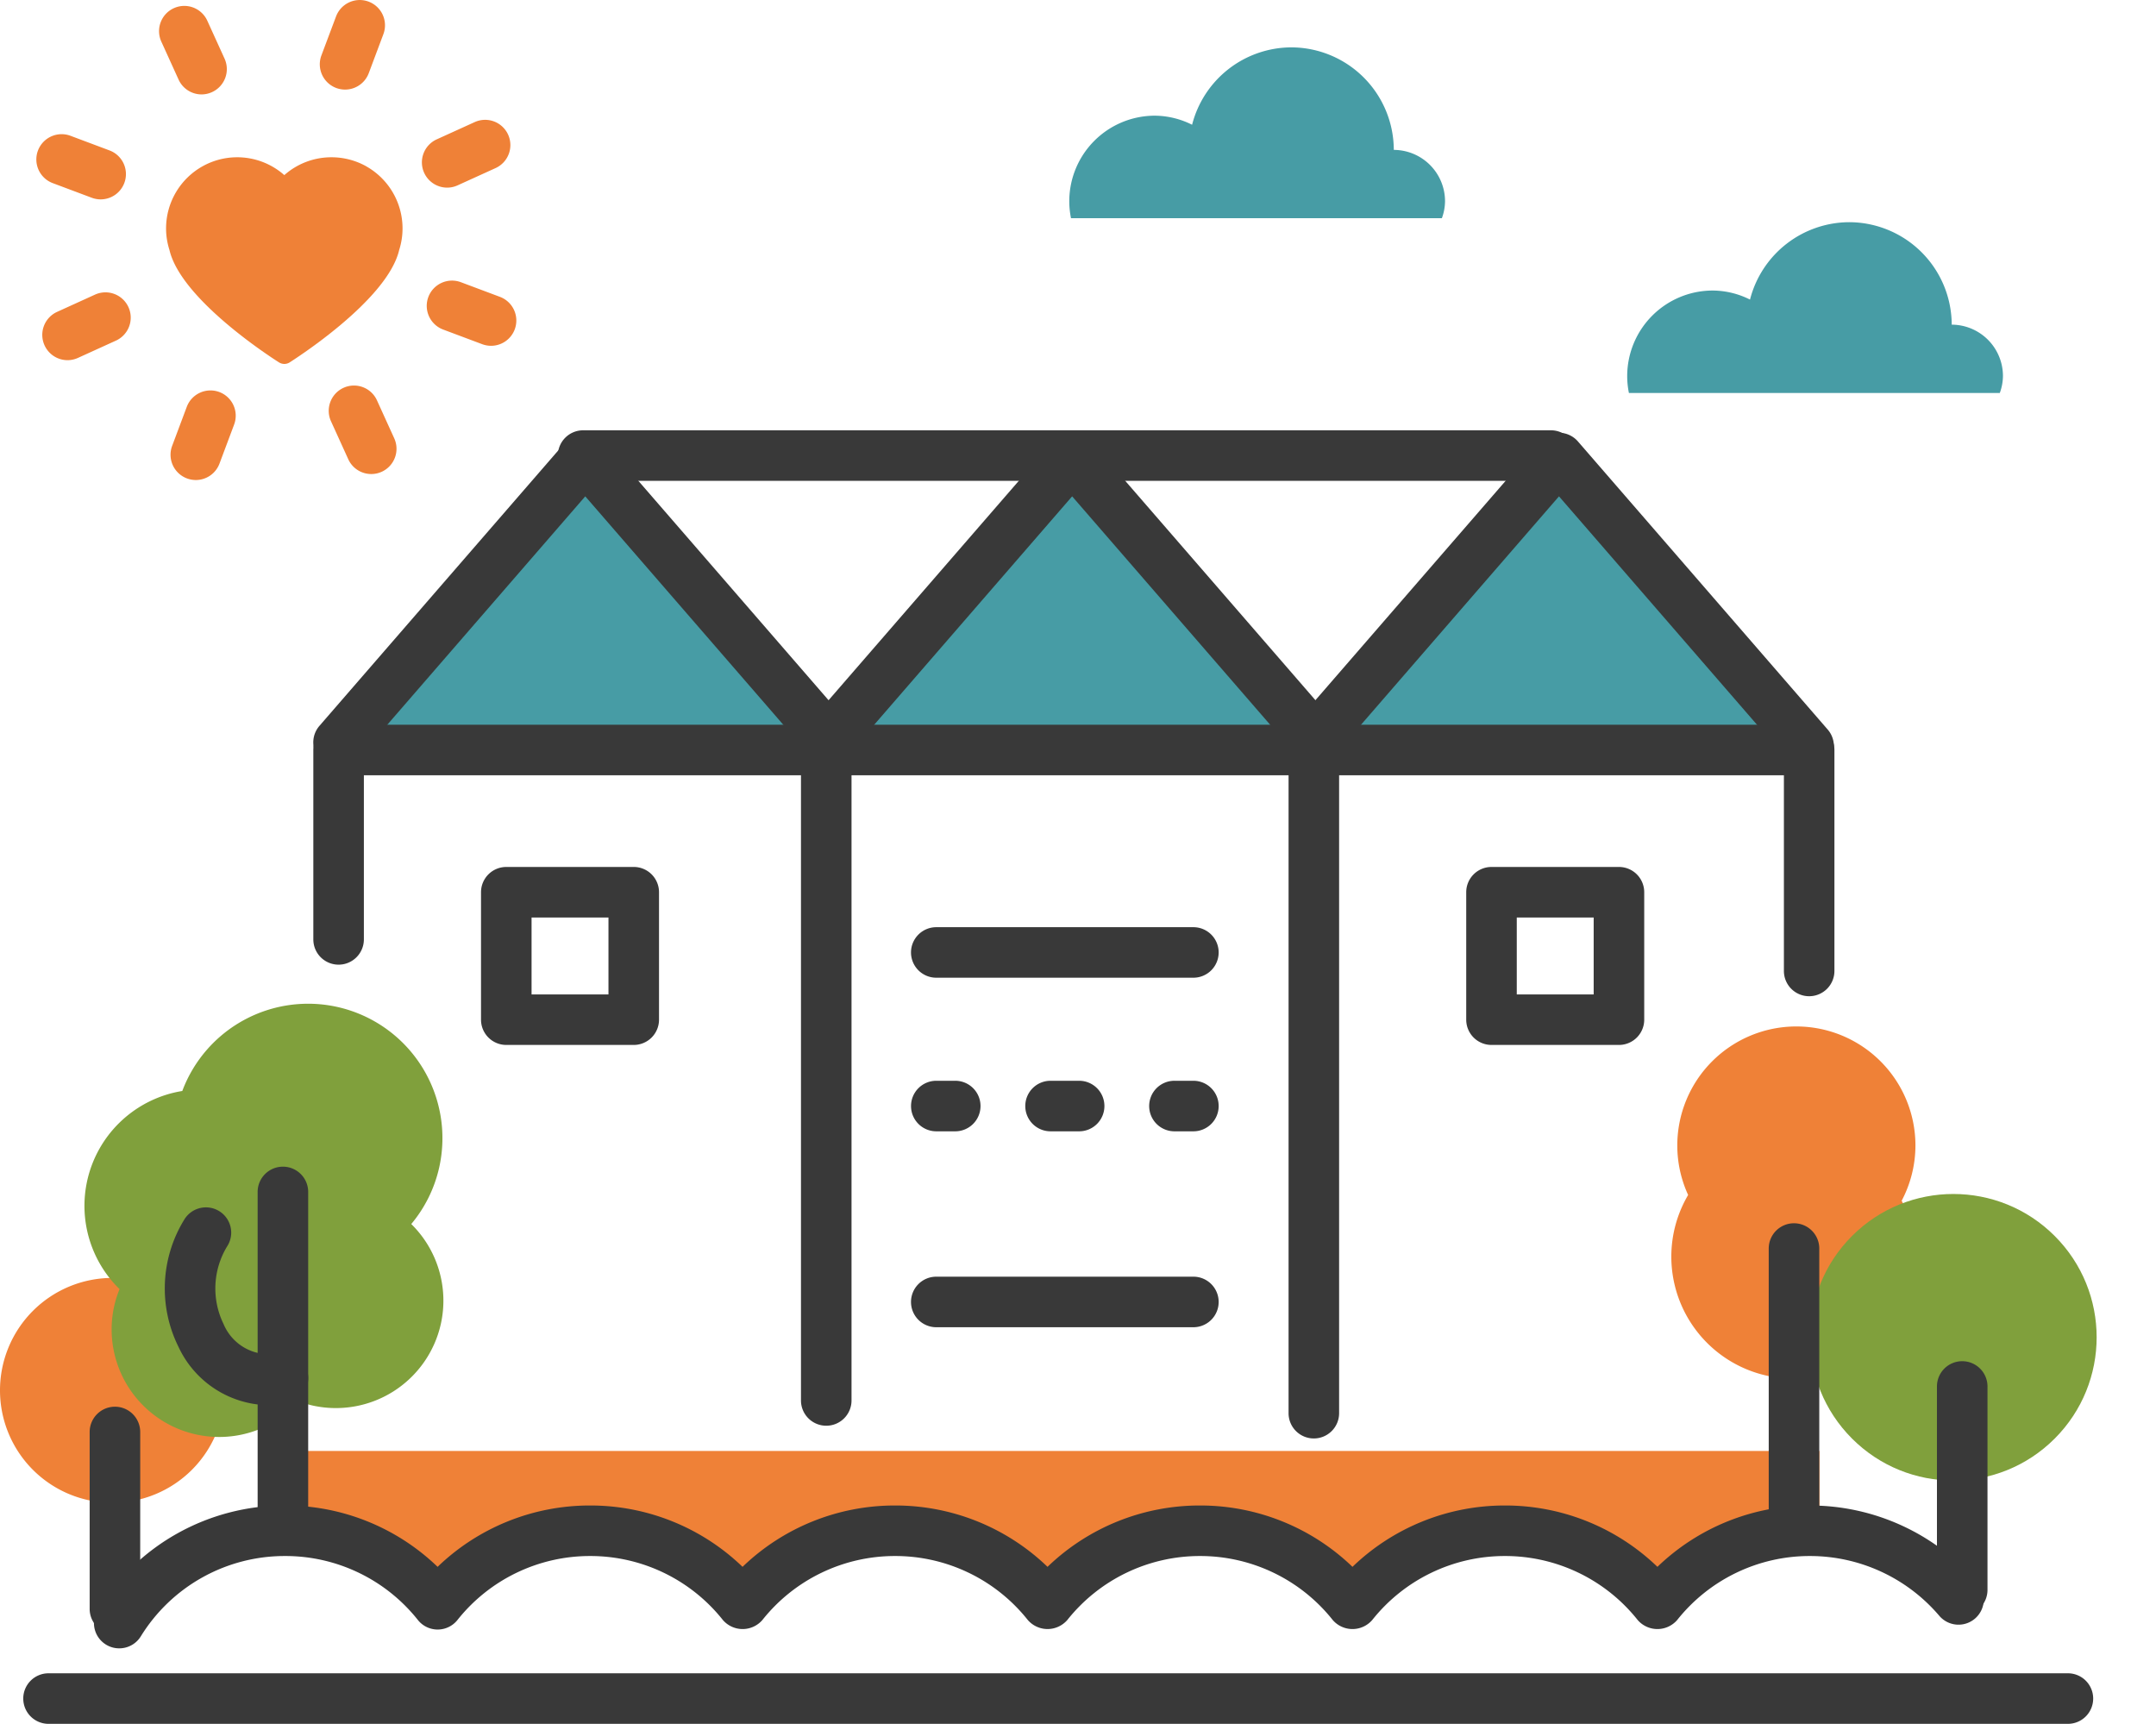
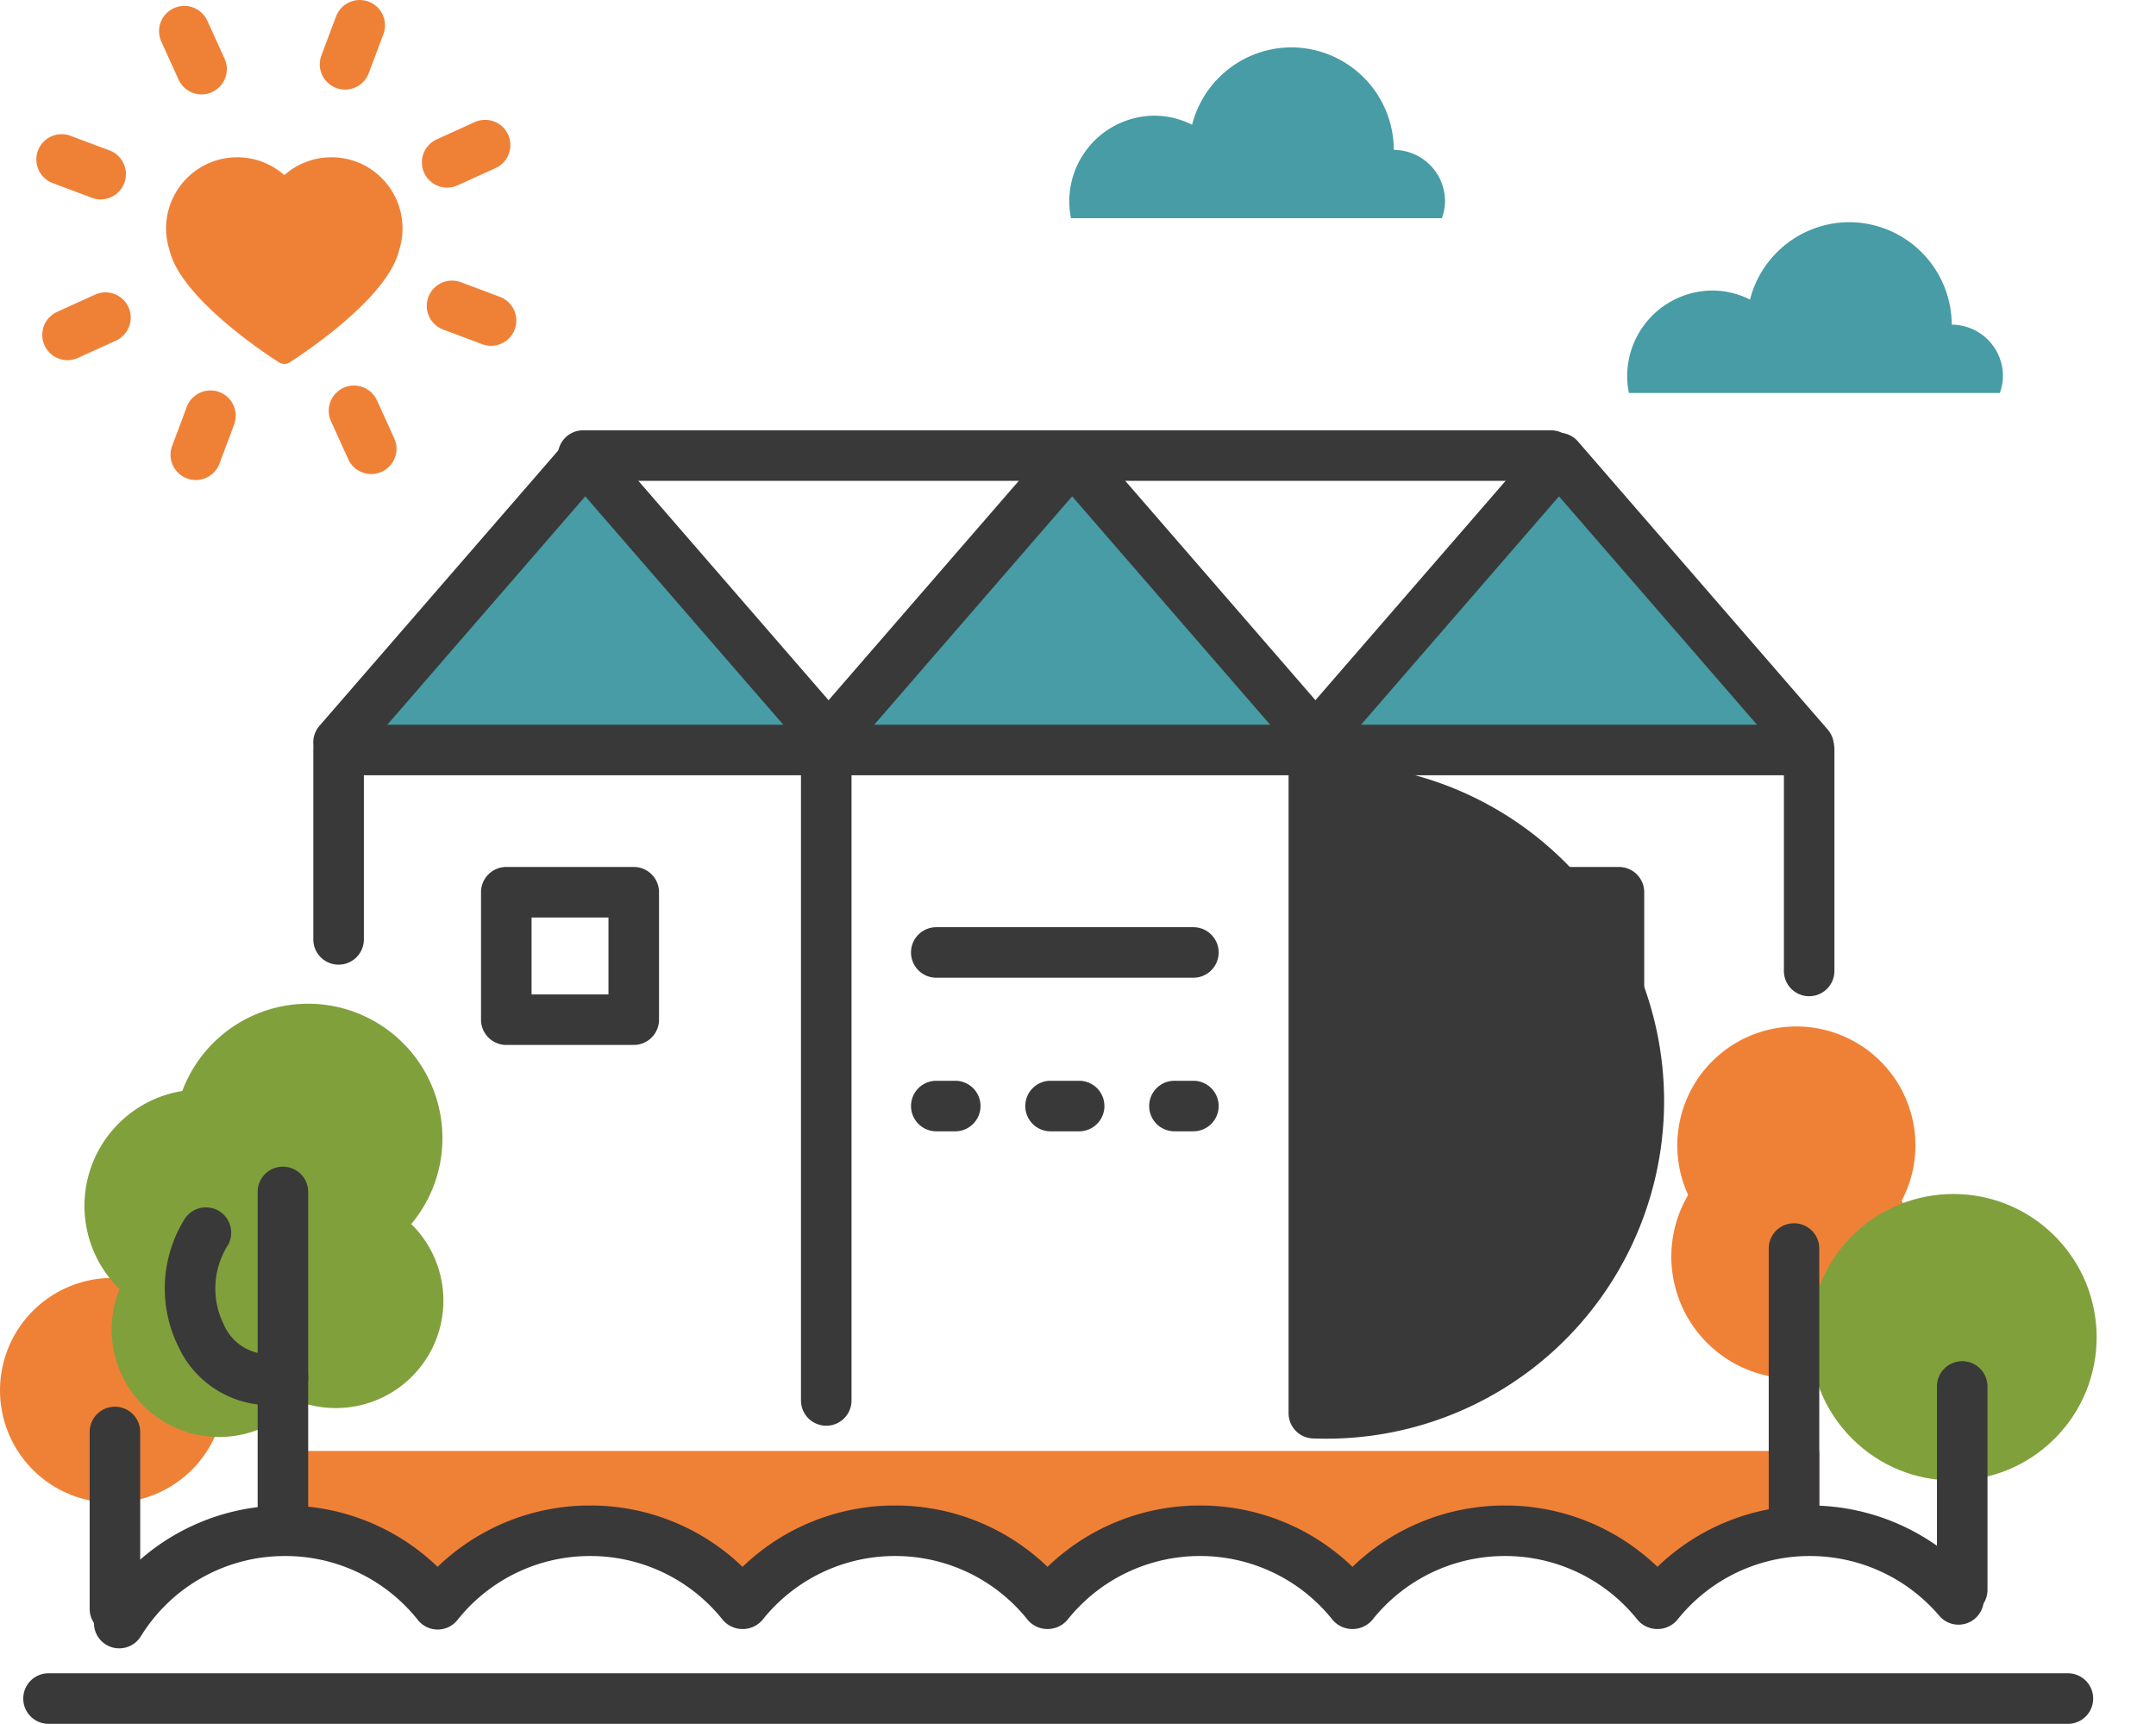
<svg xmlns="http://www.w3.org/2000/svg" width="81.298" height="65" viewBox="0 0 81.298 65">
  <defs>
    <style>.a{fill:#ef8137;}.b{fill:#479ca5;}.c{fill:#80a03c;}.d{fill:#393939;}</style>
  </defs>
  <g transform="translate(298.8 -779.249)">
    <g transform="translate(-298.8 781.036)">
      <path class="a" d="M-276.332,897.122a7.341,7.341,0,0,1,5.75,2.772,7.341,7.341,0,0,1,5.749-2.772,7.34,7.34,0,0,1,5.75,2.772,7.341,7.341,0,0,1,5.749-2.772,7.342,7.342,0,0,1,5.75,2.772,7.34,7.34,0,0,1,5.749-2.772,7.341,7.341,0,0,1,5.75,2.772,7.34,7.34,0,0,1,5.749-2.772,7.339,7.339,0,0,1,5.749,2.772,7.342,7.342,0,0,1,5.75-2.772c.123,0,.242.014.364.02v-3.028h-57.951v3.011Z" transform="translate(287.082 -841.19)" />
      <path class="a" d="M-298.8,884.653a4.238,4.238,0,0,0,4.239,4.238,4.238,4.238,0,0,0,4.238-4.238,4.238,4.238,0,0,0-4.238-4.239A4.239,4.239,0,0,0-298.8,884.653Z" transform="translate(298.8 -834.015)" />
      <path class="a" d="M-157.283,865a4.49,4.49,0,0,0-4.49-4.49,4.489,4.489,0,0,0-4.49,4.49,4.467,4.467,0,0,0,.409,1.864,4.58,4.58,0,0,0-.634,2.324,4.6,4.6,0,0,0,4.6,4.6,4.6,4.6,0,0,0,4.6-4.6,4.576,4.576,0,0,0-.514-2.107A4.473,4.473,0,0,0-157.283,865Z" transform="translate(229.51 -823.593)" />
      <path class="a" d="M-278.113,792.033a2.688,2.688,0,0,0-1.3-.333,2.674,2.674,0,0,0-1.776.673,2.68,2.68,0,0,0-1.778-.673,2.675,2.675,0,0,0-1.294.334,2.685,2.685,0,0,0-1.387,2.348,2.656,2.656,0,0,0,.127.811c.444,1.907,3.982,4.146,4.133,4.242a.38.38,0,0,0,.2.058.38.38,0,0,0,.2-.058c.151-.1,3.687-2.335,4.131-4.242a2.669,2.669,0,0,0,.126-.811,2.688,2.688,0,0,0-1.386-2.35Z" transform="translate(291.91 -787.557)" />
      <g transform="translate(13.182 14.819)">
        <path class="b" d="M-215.255,825.066l-8.384-10.952-9.32,11.06C-227.942,825.116-220.307,825.083-215.255,825.066Z" transform="translate(251.137 -814.114)" />
        <path class="b" d="M-185.024,814.371l-8.934,10.821c10.119-.022,18.1.012,18.1.012Z" transform="translate(230.713 -814.248)" />
        <path class="b" d="M-262.154,816.114l-8.97,10.161s8.226.121,17.782-.015Z" transform="translate(271.124 -815.161)" />
      </g>
      <circle class="c" cx="5.403" cy="5.403" r="5.403" transform="translate(66.016 48.637) rotate(-45)" />
      <path class="b" d="M-200.1,789.442a1.9,1.9,0,0,0,.119-.644,1.938,1.938,0,0,0-1.932-1.932A3.875,3.875,0,0,0-205.777,783a3.877,3.877,0,0,0-3.742,2.918,3.174,3.174,0,0,0-1.411-.342,3.23,3.23,0,0,0-3.22,3.221,3.226,3.226,0,0,0,.065.644Z" transform="translate(254.47 -783.001)" />
      <path class="b" d="M-155.932,803.277a1.907,1.907,0,0,0,.119-.644,1.938,1.938,0,0,0-1.932-1.932,3.875,3.875,0,0,0-3.864-3.864,3.877,3.877,0,0,0-3.742,2.918,3.174,3.174,0,0,0-1.411-.341,3.229,3.229,0,0,0-3.22,3.22,3.19,3.19,0,0,0,.065.644Z" transform="translate(231.34 -790.246)" />
      <path class="c" d="M-279.793,867.012a5.035,5.035,0,0,0,1.052-2.128,5.069,5.069,0,0,0-3.834-6.056,5.066,5.066,0,0,0-5.852,3.167,4.392,4.392,0,0,0-3.583,3.371,4.387,4.387,0,0,0,1.217,4.1,4.111,4.111,0,0,0-.2.631,4.055,4.055,0,0,0,3.068,4.845,4.049,4.049,0,0,0,3.9-1.241,4.181,4.181,0,0,0,.5.152,4.056,4.056,0,0,0,4.846-3.068A4.051,4.051,0,0,0-279.793,867.012Z" transform="translate(295.301 -822.645)" />
    </g>
    <g transform="translate(-297.923 779.249)">
      <g transform="translate(0)">
        <g transform="translate(72.161 51.326)">
          <path class="d" d="M-144.506,896.584a.952.952,0,0,1-.953-.953V887.96a.952.952,0,0,1,.953-.953.953.953,0,0,1,.953.953v7.672A.953.953,0,0,1-144.506,896.584Z" transform="translate(145.459 -887.007)" />
        </g>
        <g transform="translate(2.504 53.041)">
          <path class="d" d="M-290.748,899.184a.952.952,0,0,1-.953-.953V891.56a.953.953,0,0,1,.953-.952.953.953,0,0,1,.953.952v6.672A.953.953,0,0,1-290.748,899.184Z" transform="translate(291.701 -890.607)" />
        </g>
        <g transform="translate(8.838 43.991)">
          <path class="d" d="M-277.45,886.217a.952.952,0,0,1-.953-.953V872.56a.953.953,0,0,1,.953-.953.953.953,0,0,1,.953.953v12.705A.953.953,0,0,1-277.45,886.217Z" transform="translate(278.403 -871.607)" />
        </g>
        <g transform="translate(65.818 46.123)">
          <path class="d" d="M-157.823,888.291a.953.953,0,0,1-.953-.953v-10.3a.952.952,0,0,1,.953-.953.953.953,0,0,1,.953.953v10.3A.953.953,0,0,1-157.823,888.291Z" transform="translate(158.776 -876.083)" />
        </g>
        <g transform="translate(5.336 45.526)">
          <path class="d" d="M-281.882,882.288a3.8,3.8,0,0,1-3.356-2.2,4.953,4.953,0,0,1,.232-4.819.954.954,0,0,1,1.316-.29.952.952,0,0,1,.29,1.316,3.056,3.056,0,0,0-.138,2.933,1.851,1.851,0,0,0,2.021,1.111.953.953,0,0,1,1.146.71.953.953,0,0,1-.709,1.146A3.494,3.494,0,0,1-281.882,882.288Z" transform="translate(285.755 -874.83)" />
        </g>
        <g transform="translate(10.939 27.327)">
          <path class="d" d="M-217.587,846.858a.952.952,0,0,1-.953-.953v-7.379h-53.546v6.189a.953.953,0,0,1-.953.953.952.952,0,0,1-.953-.953v-7.141a.953.953,0,0,1,.953-.953h55.451a.953.953,0,0,1,.953.953v8.332A.953.953,0,0,1-217.587,846.858Z" transform="translate(273.991 -836.621)" />
        </g>
        <g transform="translate(10.939 16.309)">
          <path class="d" d="M-254.318,826.259a.95.95,0,0,1-.72-.329l-8.7-10.035-8.581,9.9a.953.953,0,0,1-1.344.1.953.953,0,0,1-.1-1.344l9.3-10.725a.953.953,0,0,1,.72-.329h0a.953.953,0,0,1,.72.329l9.42,10.865a.953.953,0,0,1-.1,1.344A.949.949,0,0,1-254.318,826.259Z" transform="translate(273.991 -813.489)" />
        </g>
        <g transform="translate(29.298 16.325)">
          <path class="d" d="M-215.775,826.277a.95.95,0,0,1-.72-.329l-8.7-10.035-8.58,9.9a.953.953,0,0,1-1.344.1.953.953,0,0,1-.1-1.344l9.3-10.725a.985.985,0,0,1,1.439,0l9.421,10.865a.952.952,0,0,1-.1,1.344A.949.949,0,0,1-215.775,826.277Z" transform="translate(235.448 -813.523)" />
        </g>
        <g transform="translate(47.656 16.309)">
          <path class="d" d="M-177.233,826.259a.95.95,0,0,1-.72-.329l-8.7-10.035-8.581,9.9a.953.953,0,0,1-1.344.1.953.953,0,0,1-.1-1.344l9.3-10.725a.953.953,0,0,1,.72-.329h0a.953.953,0,0,1,.72.329l9.42,10.865a.953.953,0,0,1-.1,1.344A.949.949,0,0,1-177.233,826.259Z" transform="translate(196.906 -813.489)" />
        </g>
        <g transform="translate(47.712 27.842)">
-           <path class="d" d="M-195.836,864.1a.952.952,0,0,1-.953-.953V838.656a.953.953,0,0,1,.953-.953.953.953,0,0,1,.953.953v24.488A.953.953,0,0,1-195.836,864.1Z" transform="translate(196.789 -837.703)" />
+           <path class="d" d="M-195.836,864.1a.952.952,0,0,1-.953-.953V838.656a.953.953,0,0,1,.953-.953.953.953,0,0,1,.953.953A.953.953,0,0,1-195.836,864.1Z" transform="translate(196.789 -837.703)" />
        </g>
        <g transform="translate(29.326 27.842)">
          <path class="d" d="M-234.437,863.62a.953.953,0,0,1-.953-.953V838.656a.953.953,0,0,1,.953-.953.953.953,0,0,1,.953.953v24.011A.952.952,0,0,1-234.437,863.62Z" transform="translate(235.39 -837.703)" />
        </g>
        <g transform="translate(20.16 16.226)">
          <path class="d" d="M-217.186,815.219h-36.494a.953.953,0,0,1-.953-.953.953.953,0,0,1,.953-.953h36.494a.953.953,0,0,1,.953.953A.952.952,0,0,1-217.186,815.219Z" transform="translate(254.632 -813.314)" />
        </g>
        <g transform="translate(17.262 32.69)">
          <path class="d" d="M-254.959,854.591h-4.806a.953.953,0,0,1-.953-.953v-4.805a.953.953,0,0,1,.953-.953h4.806a.952.952,0,0,1,.953.953v4.805A.953.953,0,0,1-254.959,854.591Zm-3.853-1.905h2.9v-2.9h-2.9Z" transform="translate(260.717 -847.88)" />
        </g>
        <g transform="translate(54.412 32.69)">
          <path class="d" d="M-176.963,854.591h-4.806a.953.953,0,0,1-.953-.953v-4.805a.953.953,0,0,1,.953-.953h4.806a.952.952,0,0,1,.953.953v4.805A.953.953,0,0,1-176.963,854.591Zm-3.853-1.905h2.9v-2.9h-2.9Z" transform="translate(182.721 -847.88)" />
        </g>
        <g transform="translate(33.476 40.753)">
          <path class="d" d="M-225.009,866.713h-.714a.953.953,0,0,1-.953-.953.953.953,0,0,1,.953-.953h.714a.952.952,0,0,1,.953.953A.953.953,0,0,1-225.009,866.713Z" transform="translate(226.676 -864.808)" />
          <g transform="translate(4.308)">
            <path class="d" d="M-215.6,866.713h-1.078a.953.953,0,0,1-.953-.953.953.953,0,0,1,.953-.953h1.078a.953.953,0,0,1,.953.953A.953.953,0,0,1-215.6,866.713Z" transform="translate(217.631 -864.808)" />
          </g>
          <g transform="translate(8.98)">
            <path class="d" d="M-206.155,866.713h-.714a.953.953,0,0,1-.953-.953.952.952,0,0,1,.953-.953h.714a.953.953,0,0,1,.953.953A.953.953,0,0,1-206.155,866.713Z" transform="translate(207.822 -864.808)" />
          </g>
        </g>
        <g transform="translate(33.476 34.961)">
          <path class="d" d="M-216.029,854.554h-9.695a.953.953,0,0,1-.953-.952.953.953,0,0,1,.953-.953h9.695a.953.953,0,0,1,.953.953A.953.953,0,0,1-216.029,854.554Z" transform="translate(226.676 -852.649)" />
        </g>
        <g transform="translate(33.476 48.14)">
-           <path class="d" d="M-216.029,882.222h-9.695a.953.953,0,0,1-.953-.953.953.953,0,0,1,.953-.953h9.695a.953.953,0,0,1,.953.953A.953.953,0,0,1-216.029,882.222Z" transform="translate(226.676 -880.317)" />
-         </g>
+           </g>
        <g transform="translate(0.492)">
          <g transform="translate(10.69)">
            <path class="a" d="M-272.529,782.627a.961.961,0,0,1-.335-.061.954.954,0,0,1-.558-1.226l.553-1.472a.955.955,0,0,1,1.227-.558.953.953,0,0,1,.558,1.226l-.552,1.472A.954.954,0,0,1-272.529,782.627Z" transform="translate(273.482 -779.249)" />
          </g>
          <g transform="translate(4.628 0.223)">
            <path class="a" d="M-284.606,783.055a.953.953,0,0,1-.867-.559l-.651-1.432a.952.952,0,0,1,.473-1.261.952.952,0,0,1,1.261.473l.651,1.431a.953.953,0,0,1-.473,1.261A.946.946,0,0,1-284.606,783.055Z" transform="translate(286.21 -779.718)" />
          </g>
          <g transform="translate(0 5.06)">
            <path class="a" d="M-293.5,792.33a.959.959,0,0,1-.334-.061l-1.472-.552a.953.953,0,0,1-.558-1.227.954.954,0,0,1,1.227-.558l1.472.552a.953.953,0,0,1,.558,1.227A.954.954,0,0,1-293.5,792.33Z" transform="translate(295.926 -789.872)" />
          </g>
          <g transform="translate(0.225 11.024)">
            <path class="a" d="M-294.5,804.951a.953.953,0,0,1-.867-.559.953.953,0,0,1,.472-1.262l1.431-.651a.952.952,0,0,1,1.261.473.953.953,0,0,1-.473,1.262l-1.431.651A.954.954,0,0,1-294.5,804.951Z" transform="translate(295.453 -802.394)" />
          </g>
          <g transform="translate(5.061 14.722)">
            <path class="a" d="M-284.348,813.535a.959.959,0,0,1-.334-.061.953.953,0,0,1-.558-1.226l.552-1.473a.955.955,0,0,1,1.227-.558.953.953,0,0,1,.558,1.227l-.552,1.473A.953.953,0,0,1-284.348,813.535Z" transform="translate(285.301 -810.157)" />
          </g>
          <g transform="translate(11.026 14.537)">
            <path class="a" d="M-271.174,813.107a.951.951,0,0,1-.867-.559l-.651-1.431a.953.953,0,0,1,.473-1.261.952.952,0,0,1,1.261.473l.651,1.432a.952.952,0,0,1-.473,1.261A.945.945,0,0,1-271.174,813.107Z" transform="translate(272.778 -809.77)" />
          </g>
          <g transform="translate(14.722 10.582)">
            <path class="a" d="M-262.591,803.922a.961.961,0,0,1-.334-.061l-1.472-.552a.954.954,0,0,1-.558-1.227.954.954,0,0,1,1.227-.558l1.472.552a.953.953,0,0,1,.558,1.227A.953.953,0,0,1-262.591,803.922Z" transform="translate(265.016 -801.465)" />
          </g>
          <g transform="translate(14.539 4.518)">
            <path class="a" d="M-264.448,791.291a.954.954,0,0,1-.868-.559.953.953,0,0,1,.473-1.261l1.432-.651a.952.952,0,0,1,1.261.473.953.953,0,0,1-.473,1.261l-1.432.651A.947.947,0,0,1-264.448,791.291Z" transform="translate(265.402 -788.734)" />
          </g>
        </g>
        <g transform="translate(0 63.095)">
          <path class="d" d="M-219.859,913.619h-76.146a.953.953,0,0,1-.953-.953.952.952,0,0,1,.953-.953h76.146a.952.952,0,0,1,.953.953A.953.953,0,0,1-219.859,913.619Z" transform="translate(296.958 -911.714)" />
        </g>
        <g transform="translate(2.664 56.767)">
          <path class="d" d="M-290.412,903.815a.945.945,0,0,1-.5-.143.953.953,0,0,1-.307-1.312,8.269,8.269,0,0,1,7.065-3.931,8.262,8.262,0,0,1,5.75,2.313,8.262,8.262,0,0,1,5.75-2.313,8.26,8.26,0,0,1,5.749,2.313,8.262,8.262,0,0,1,5.75-2.313,8.263,8.263,0,0,1,5.75,2.313,8.26,8.26,0,0,1,5.749-2.313,8.262,8.262,0,0,1,5.75,2.313,8.26,8.26,0,0,1,5.749-2.313,8.261,8.261,0,0,1,5.75,2.313,8.262,8.262,0,0,1,5.75-2.313,8.3,8.3,0,0,1,6.329,2.924.953.953,0,0,1-.108,1.343.953.953,0,0,1-1.343-.108,6.4,6.4,0,0,0-4.879-2.254,6.377,6.377,0,0,0-5.005,2.414.985.985,0,0,1-1.488,0,6.379,6.379,0,0,0-5.006-2.414,6.377,6.377,0,0,0-5.005,2.414.985.985,0,0,1-1.488,0,6.377,6.377,0,0,0-5.005-2.414,6.379,6.379,0,0,0-5.005,2.414.986.986,0,0,1-1.488,0,6.377,6.377,0,0,0-5.005-2.414,6.377,6.377,0,0,0-5.005,2.414.985.985,0,0,1-1.488,0,6.377,6.377,0,0,0-5.005-2.414,6.378,6.378,0,0,0-5.006,2.414.953.953,0,0,1-.744.358h0a.951.951,0,0,1-.745-.358,6.377,6.377,0,0,0-5.005-2.414,6.373,6.373,0,0,0-5.446,3.031A.952.952,0,0,1-290.412,903.815Z" transform="translate(291.364 -898.429)" />
        </g>
      </g>
    </g>
  </g>
</svg>